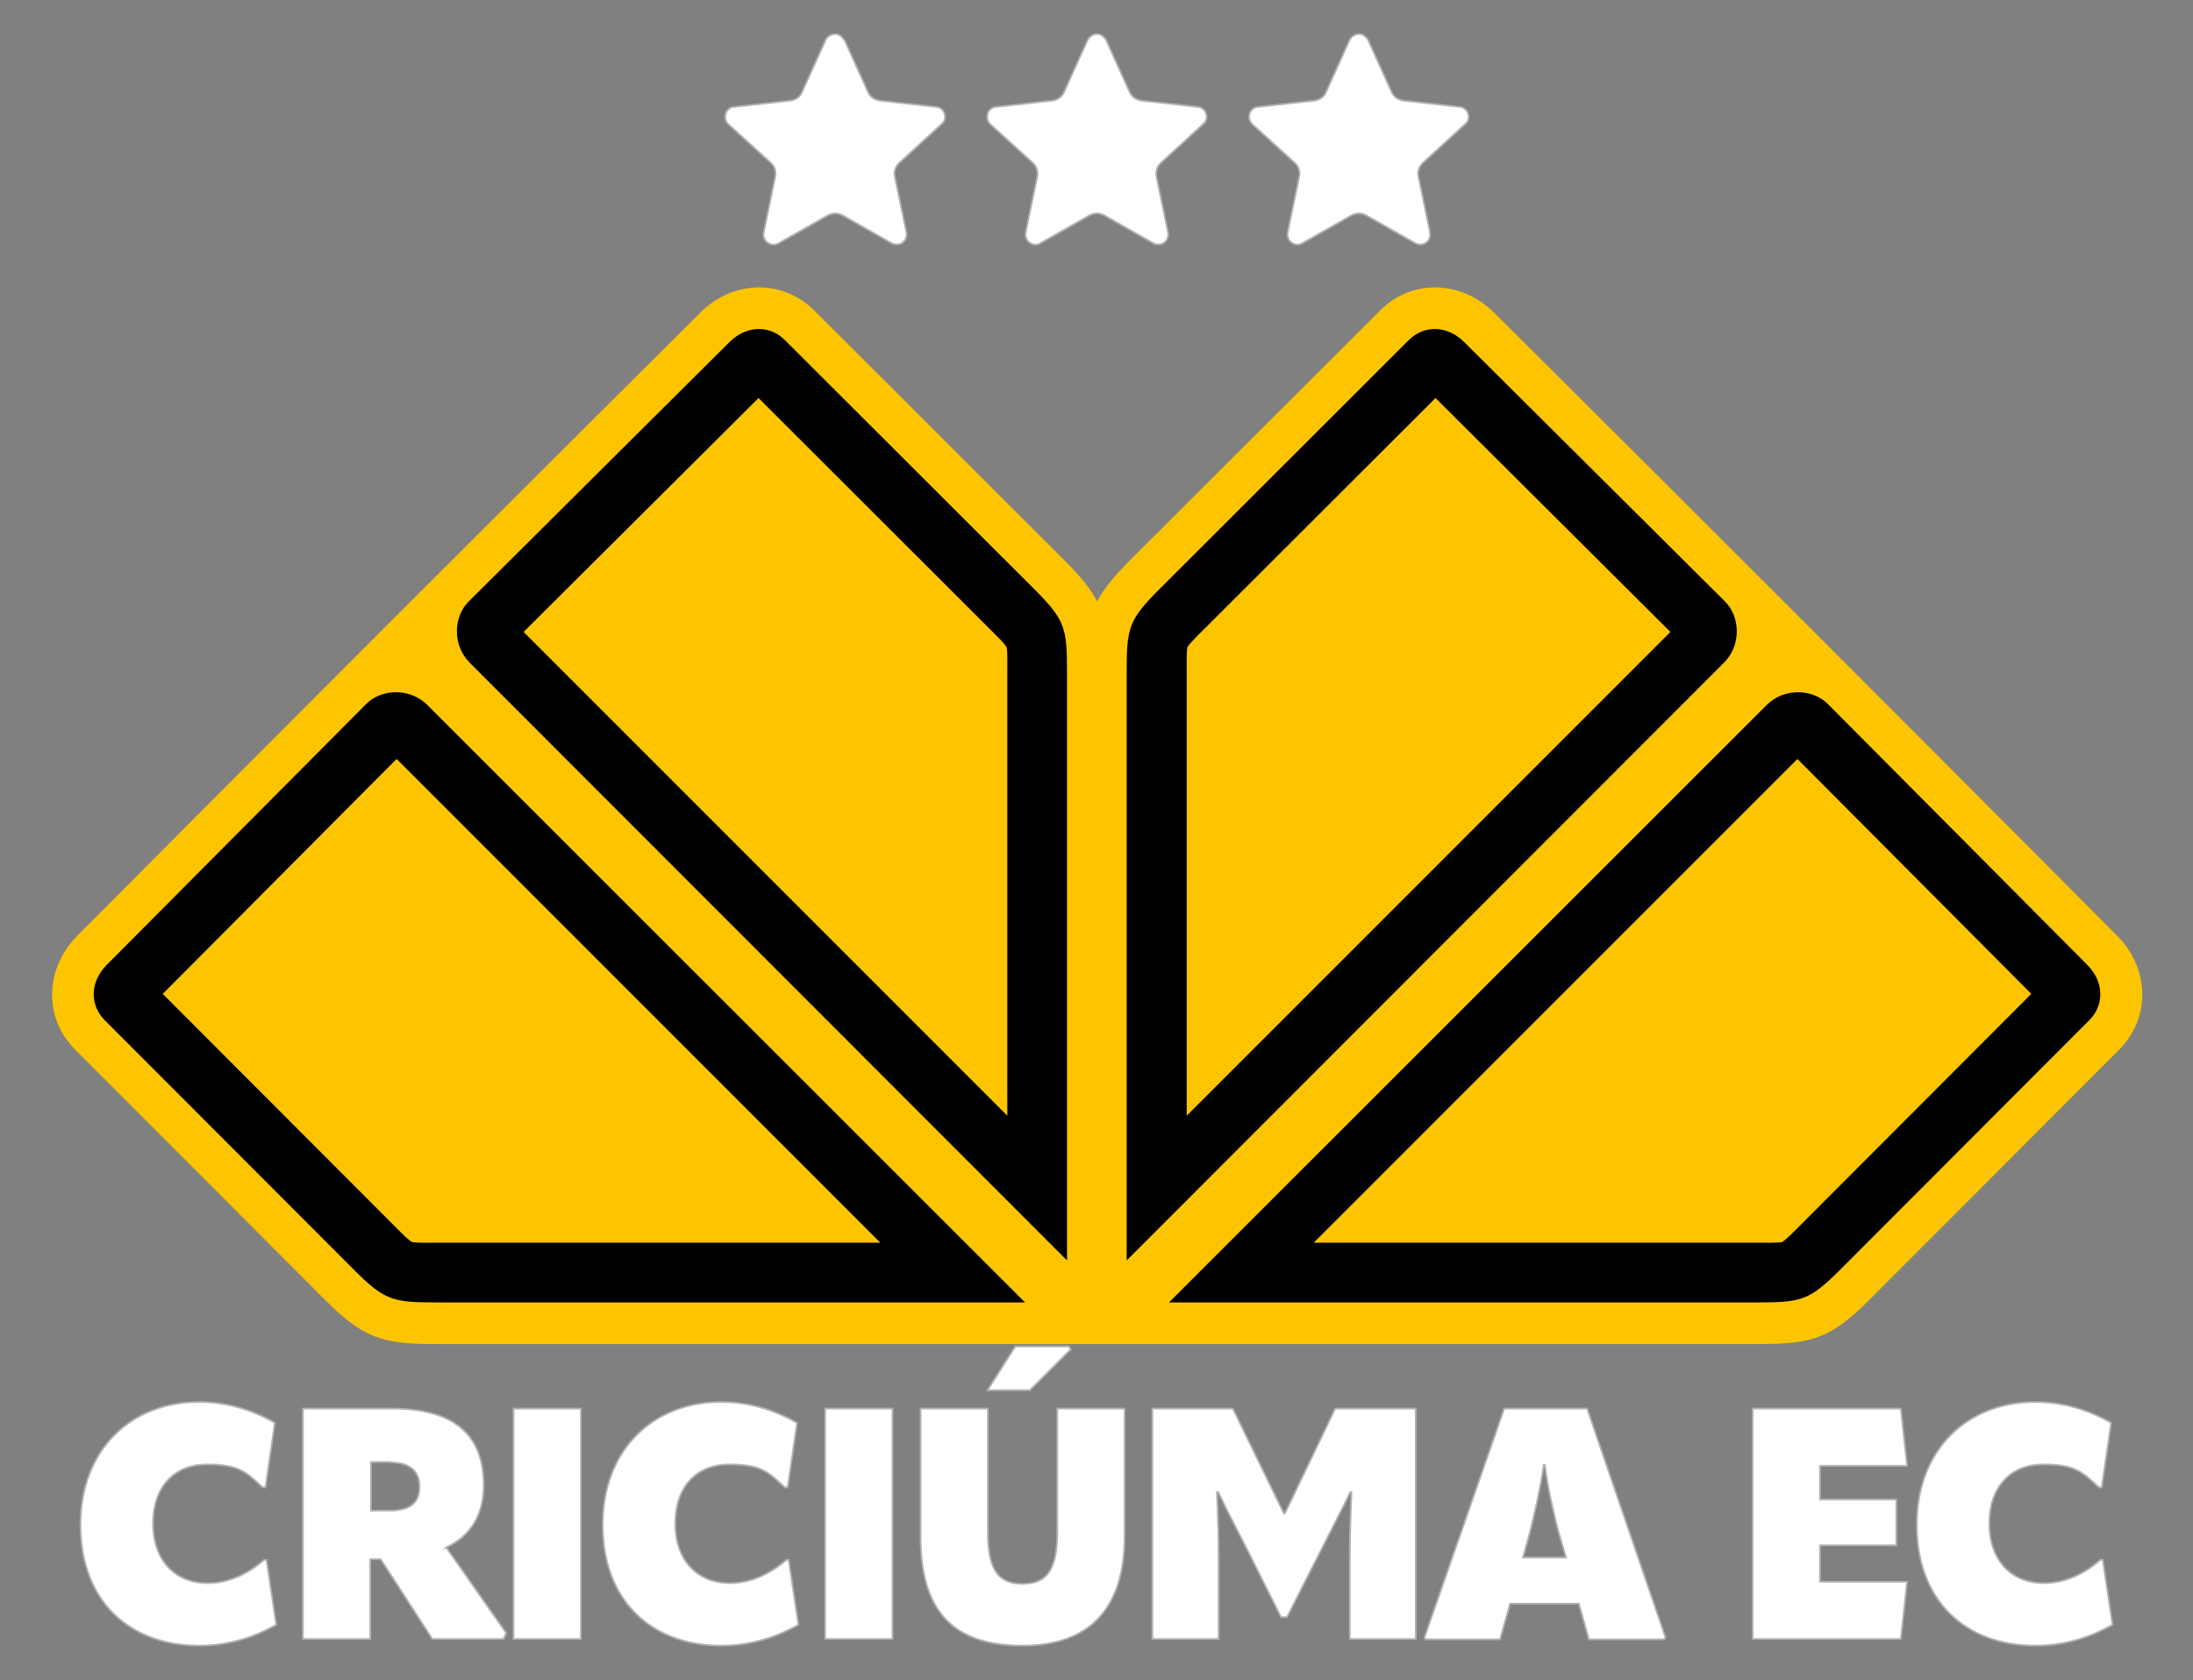
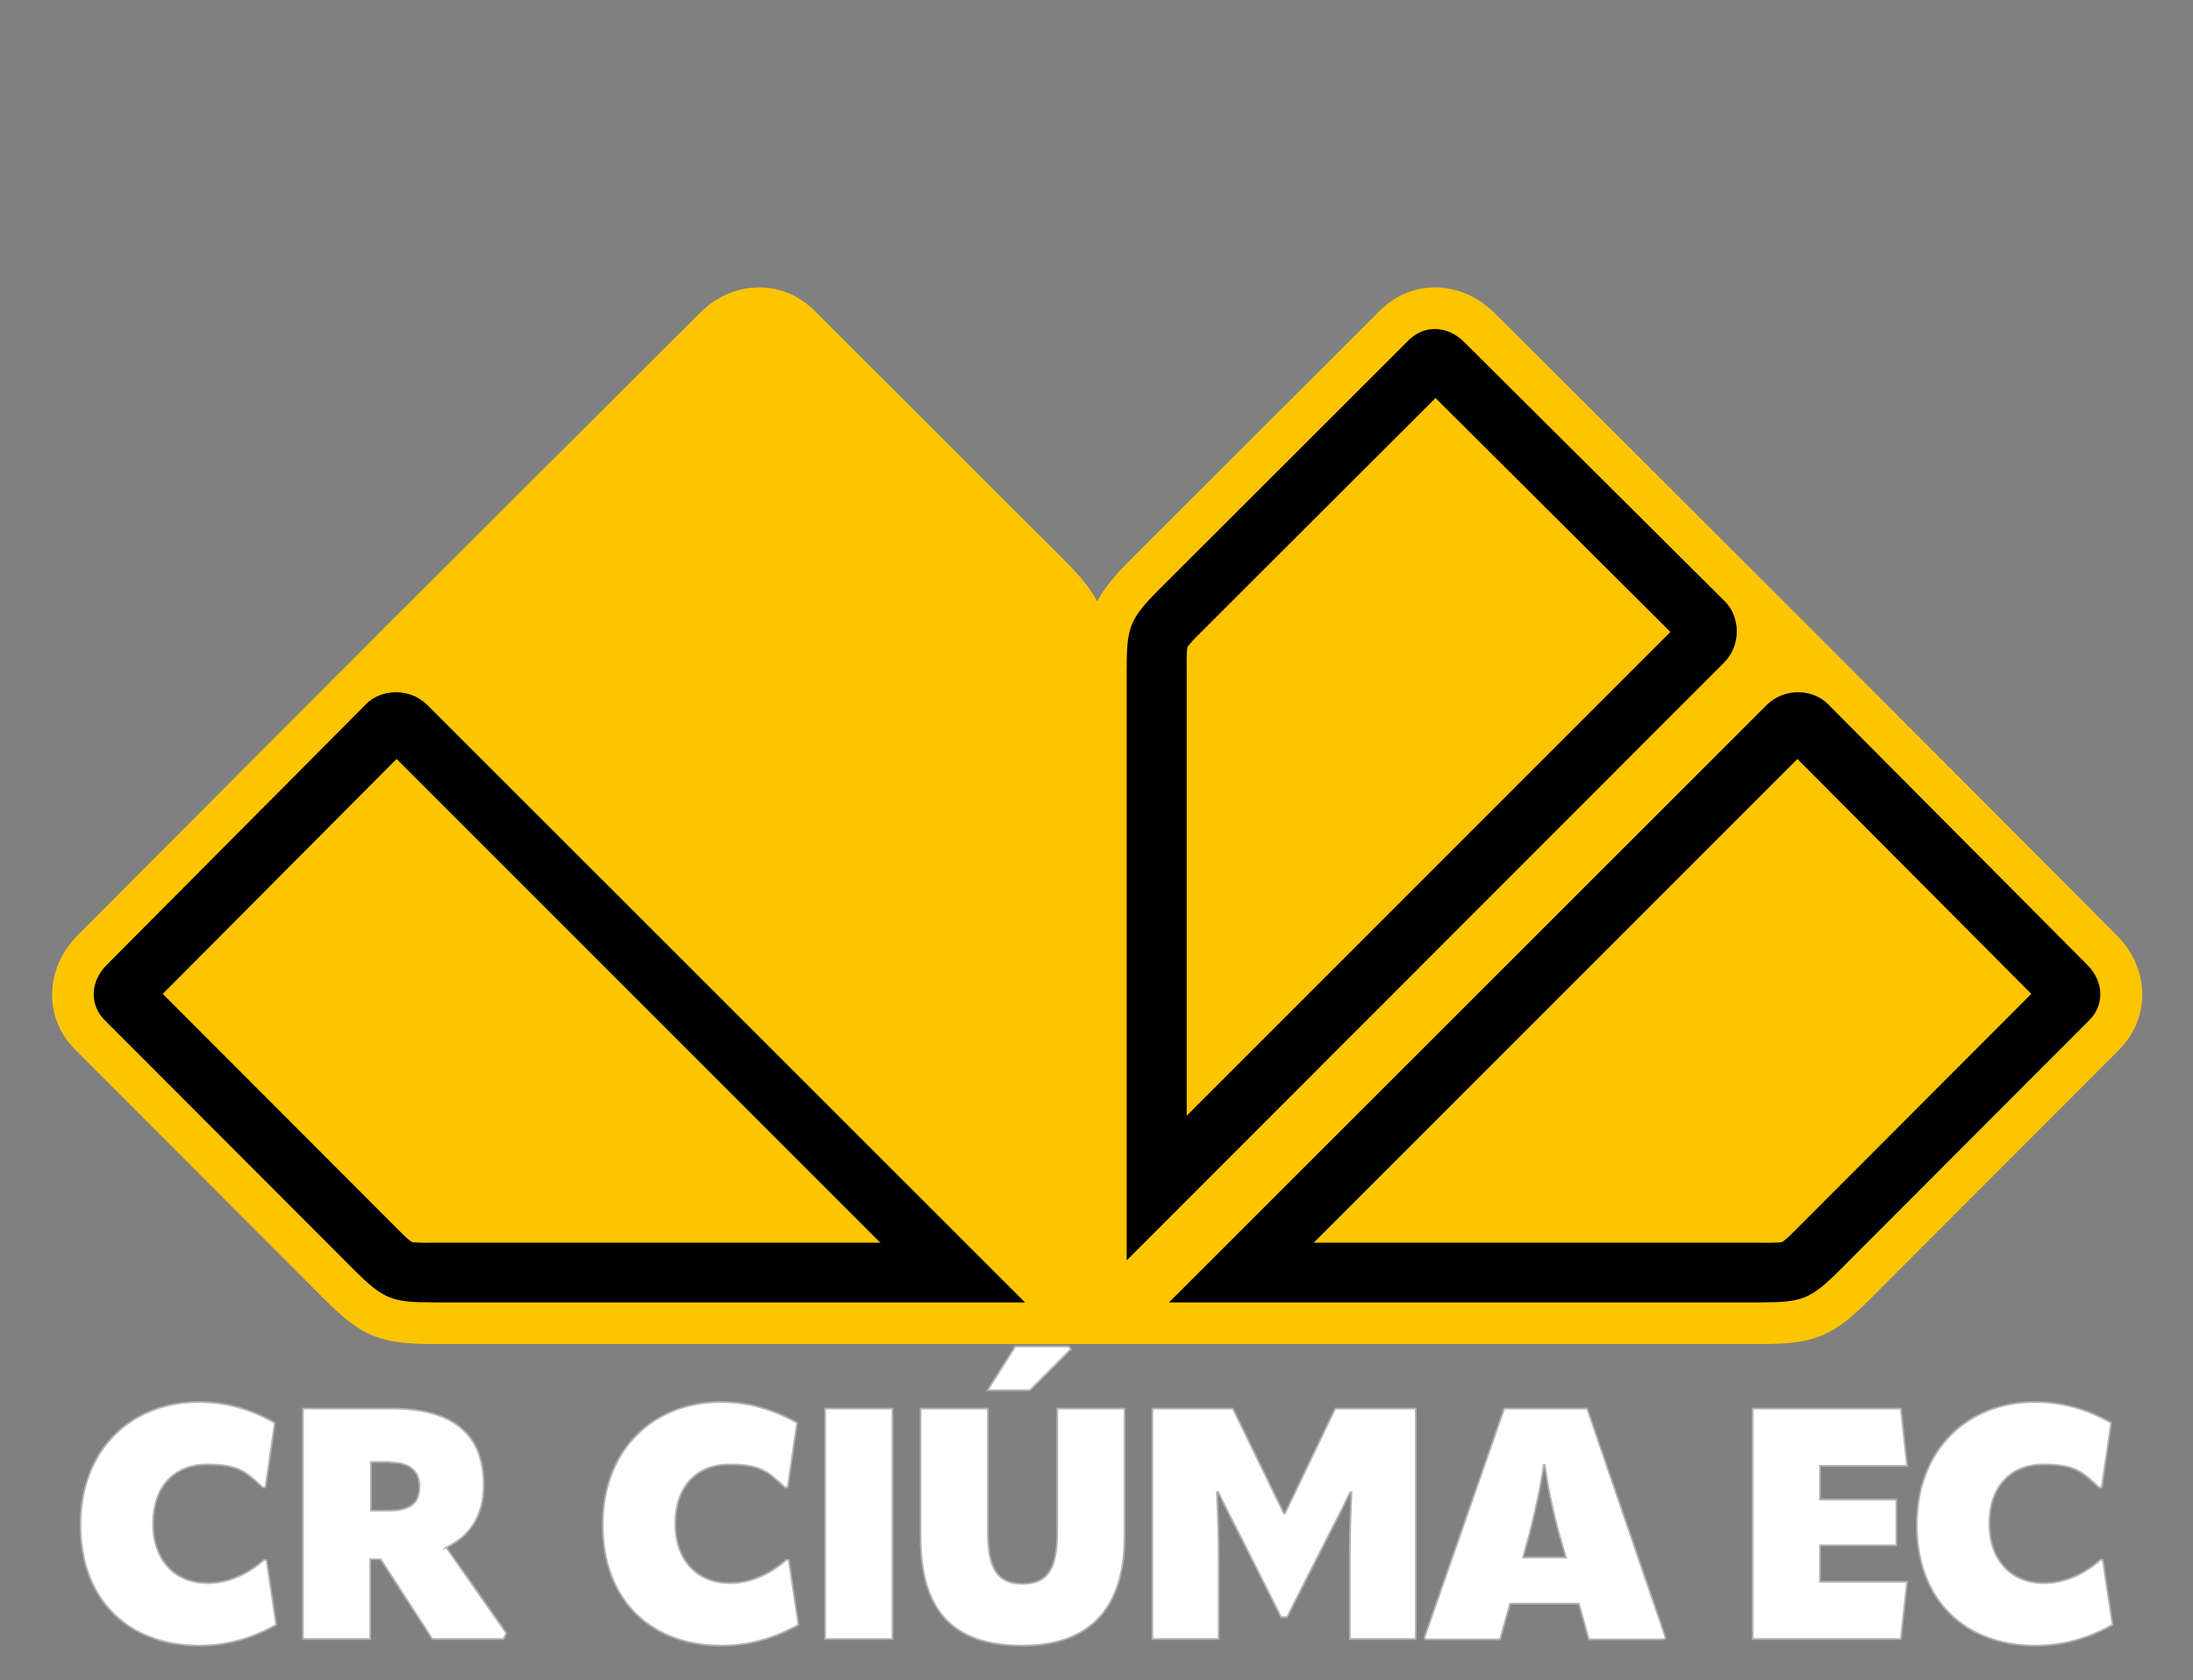
<svg xmlns="http://www.w3.org/2000/svg" version="1.1" viewBox="0 0 632 484.2">
  <rect x="0" y="0" width="632" height="484.2" fill="#808080" stroke="none" />
  <defs>
    <style>
      .cls-1, .cls-2, .cls-3 {
        fill-rule: evenodd;
      }

      .cls-1, .cls-4 {
        fill: #fff;
        stroke: #b3b2b1;
        stroke-miterlimit: 10;
        stroke-width: .5px;
      }

      .cls-2 {
        fill: #fdc500;
      }
    </style>
  </defs>
  <g>
    <g id="Camada_1">
-       <path class="cls-1" d="M318.8,11.6l6.7,14.8c.3.7.8,1.4,1.4,1.8.6.4,1.3.7,2.1.8l16.1,1.8c.8,0,1.4.4,1.9.9.3.3.5.7.6,1.1.1.4.2.8.1,1.2,0,.7-.4,1.3-1,1.8l-12,11c-.6.5-1,1.2-1.3,1.9-.2.7-.3,1.5-.1,2.3l3.3,15.9c.2.8,0,1.5-.3,2.1-.2.4-.5.7-.8.9h0c-.3.3-.7.4-1.1.5-.7.1-1.4,0-2-.3l-14.1-8c-.7-.4-1.5-.6-2.2-.6s-1.5.2-2.2.6l-14.1,8c-.7.4-1.4.5-2,.3-.4,0-.8-.3-1.1-.5-.3-.2-.6-.6-.8-.9-.3-.6-.5-1.3-.3-2.1l3.3-15.9c.2-.8.1-1.6-.1-2.3-.2-.7-.7-1.4-1.3-1.9l-12.1-11c-.5-.5-.8-1.1-.9-1.8,0-.4,0-.8.1-1.2.1-.4.3-.8.6-1.1.5-.5,1.1-.9,1.9-.9l16.1-1.8c.8,0,1.5-.4,2.1-.8.6-.4,1.1-1,1.4-1.8l6.7-14.8c.3-.7.9-1.2,1.5-1.5.4-.2.8-.3,1.2-.3s.8,0,1.2.3c.6.3,1.1.8,1.5,1.5h0ZM243.4,11.6l6.7,14.8c.3.7.8,1.4,1.4,1.8.6.4,1.3.7,2.1.8l16.1,1.8c.8,0,1.4.4,1.9.9.3.3.5.7.6,1.1.1.4.2.8.1,1.2,0,.7-.4,1.3-1,1.8l-12,11c-.6.5-1,1.2-1.3,1.9s-.3,1.5-.1,2.3l3.3,15.9c.2.8,0,1.5-.3,2.1-.2.4-.5.7-.8.9h0c-.3.3-.7.4-1.1.5-.7.1-1.4,0-2-.3l-14.1-8c-.7-.4-1.5-.6-2.2-.6s-1.5.2-2.2.6l-14.1,8c-.7.4-1.4.5-2.1.3-.4,0-.8-.3-1.1-.5-.3-.2-.6-.6-.8-.9-.3-.6-.5-1.3-.3-2.1l3.3-15.9c.2-.8.1-1.6-.1-2.3s-.7-1.4-1.3-1.9l-12.1-11c-.5-.5-.8-1.1-.9-1.8,0-.4,0-.8.1-1.2.1-.4.4-.8.6-1.1.4-.5,1.1-.9,1.9-.9l16.1-1.8c.8,0,1.5-.4,2.1-.8.6-.4,1.1-1,1.4-1.8l6.7-14.8c.3-.7.9-1.2,1.5-1.5.4-.2.8-.3,1.2-.3s.8,0,1.2.3c.6.3,1.1.8,1.5,1.5h0ZM394.3,11.6l6.7,14.8c.3.7.8,1.4,1.4,1.8.6.4,1.3.7,2.1.8l16.1,1.8c.8,0,1.4.4,1.9.9.3.3.5.7.6,1.1.1.4.2.8.1,1.2,0,.7-.4,1.3-1,1.8l-12,11c-.6.5-1,1.2-1.3,1.9s-.3,1.5-.1,2.3l3.3,15.9c.1.8,0,1.5-.3,2.1-.2.4-.5.7-.8.9h0c-.3.3-.7.4-1.1.5-.7.1-1.4,0-2-.3l-14.1-8c-.7-.4-1.5-.6-2.2-.6s-1.5.2-2.2.6l-14.1,8c-.7.4-1.4.5-2,.3-.4,0-.8-.3-1.1-.5-.3-.2-.6-.6-.8-.9-.3-.6-.5-1.3-.3-2.1l3.3-15.9c.2-.8.1-1.6-.1-2.3-.2-.7-.7-1.4-1.3-1.9l-12.1-11c-.5-.5-.8-1.1-.9-1.8,0-.4,0-.8.1-1.2.1-.4.3-.8.6-1.1.5-.5,1.1-.9,1.9-.9l16.1-1.8c.8,0,1.5-.4,2.1-.8.6-.4,1.1-1,1.4-1.8l6.7-14.8c.3-.7.9-1.2,1.5-1.5.4-.2.8-.3,1.2-.3s.8,0,1.2.3c.6.3,1.1.8,1.5,1.5h0Z" />
      <path class="cls-2" d="M125.2,387.3c-15.4,0-20.7-1.9-31.7-12.9l-71.8-71.9c-9.4-9.4-8.6-23.6.6-32.9,64.5-64.8,114.7-115,179.5-179.5,9.2-9.2,23.4-10,32.9-.6l71.9,71.8c4.6,4.6,7.6,8.2,9.6,12,2-3.8,5-7.4,9.6-12l71.9-71.8c9.4-9.4,23.6-8.6,32.9.6,64.8,64.5,115,114.7,179.5,179.5,9.2,9.2,10,23.4.6,32.9l-71.8,71.9c-11,11-16.3,12.9-31.7,12.9H125.2" />
      <path class="cls-3" d="M378.5,358.1h128.6c1.5,0,4.9.1,6.5-.2,1.3-.8,3.5-3.1,4.5-4.1l67.3-67.4-67.4-67.7-139.5,139.5h0ZM336.9,375.3h170.2c12.1,0,14.5-.7,23.2-9.4l71.8-71.9c4.4-4.4,4.3-11.1-.6-16l-74.8-75.2c-4.2-4.2-12.4-4.8-17.6.4l-172.2,172.1h0Z" />
      <path class="cls-3" d="M342,321.6v-128.6c0-1.5-.1-4.9.2-6.5.8-1.3,3.1-3.5,4.1-4.5l67.4-67.3,67.7,67.4-139.5,139.5h0ZM324.7,363.2v-170.2c0-12.1.7-14.5,9.4-23.2l71.9-71.8c4.4-4.4,11.1-4.3,16,.6l75.2,74.8c4.2,4.2,4.8,12.4-.4,17.6l-172.1,172.2Z" />
      <path class="cls-3" d="M253.8,358.1H125.2c-1.5,0-4.9.1-6.5-.2-1.3-.8-3.5-3.1-4.5-4.1l-67.3-67.4,67.4-67.7,139.5,139.5h0ZM295.4,375.3H125.2c-12.1,0-14.5-.7-23.2-9.4l-71.8-71.9c-4.4-4.4-4.3-11.1.6-16l74.8-75.2c4.2-4.2,12.4-4.8,17.6.4l172.2,172.1h0Z" />
-       <path class="cls-3" d="M290.3,321.6v-128.6c0-1.5.1-4.9-.2-6.5-.8-1.3-3.1-3.5-4.1-4.5l-67.4-67.3-67.7,67.4,139.5,139.5h0ZM307.5,363.2v-170.2c0-12.1-.7-14.5-9.4-23.2l-71.9-71.8c-4.4-4.4-11.1-4.3-16,.6l-75.2,74.8c-4.2,4.2-4.8,12.4.4,17.6l172.1,172.2Z" />
      <path class="cls-4" d="M57.5,474.2c7.8,0,15.2-2.1,22.1-6l-2.8-18.7h-.7c-4.9,4.3-10.6,6.7-16.2,6.7-9.6,0-15.8-6.7-15.8-17.2s6.1-17,15.5-17,11.3,2.2,16.1,6.6h.8l2.7-18.6c-6.8-3.9-14.1-6-21.9-6-19.6,0-34.1,13.8-34.1,35.4s13.8,34.8,34.2,34.8" />
      <path class="cls-4" d="M112.3,421.4c5.7,0,8.6,2.4,8.6,7s-2.6,6.9-8.6,6.9h-5.4v-14h5.4ZM128.6,445.9c6.9-3.2,10.8-9.3,10.8-17.9,0-14.7-8.7-22.1-26.5-22.1h-25.6v66.4h19.4v-23h3l14.9,23h20.5l.8-1.7-17.3-24.7h0Z" />
-       <rect class="cls-4" x="148" y="405.9" width="19.4" height="66.4" />
      <path class="cls-4" d="M208,474.2c7.8,0,15.2-2.1,22.1-6l-2.8-18.7h-.7c-4.9,4.3-10.6,6.7-16.2,6.7-9.6,0-15.8-6.7-15.8-17.2s6.1-17,15.5-17,11.3,2.2,16.1,6.6h.8l2.7-18.6c-6.9-3.9-14.1-6-21.9-6-19.6,0-34.1,13.8-34.1,35.4s13.8,34.8,34.2,34.8" />
      <rect class="cls-4" x="237.8" y="405.9" width="19.4" height="66.4" />
      <path class="cls-4" d="M351.2,472.3v-22.9c0-6.3-.2-13-.5-19.4h.4c2.5,5.2,5.2,10.5,7.9,15.7l10.2,20.3h1.7l10.3-20.3c2.6-5.2,5.4-10.4,7.9-15.7h.4c-.3,6.4-.5,13.1-.5,19.4v22.9h19v-66.4h-23.2l-14.5,30.2h-.3l-14.7-30.2h-23.2v66.4h19,0Z" />
      <path class="cls-4" d="M440.9,441.6c1-4.1,3-12.3,4-19.5h.3c.9,7.2,2.9,15.4,4,19.5l2.1,7.2h-12.4l2-7.2h0ZM433.5,405.9l-23,66,.4.5h21.4l2.9-10.3h19.8l2.9,10.3h21.6l.5-.5-22.6-66h-23.8Z" />
      <polygon class="cls-4" points="546.5 445.3 546.5 432.1 524.5 432.1 524.5 422.4 549.6 422.4 547.8 405.9 505.1 405.9 505.1 472.3 547.8 472.3 549.6 455.8 524.5 455.8 524.5 445.3 546.5 445.3" />
      <path class="cls-4" d="M586.7,474.2c7.8,0,15.2-2.1,22.1-6l-2.8-18.7h-.7c-4.9,4.3-10.6,6.7-16.2,6.7-9.6,0-15.8-6.7-15.8-17.2s6.1-17,15.5-17,11.3,2.2,16.1,6.6h.8l2.7-18.6c-6.8-3.9-14.1-6-21.9-6-19.6,0-34.1,13.8-34.1,35.4s13.8,34.8,34.2,34.8" />
      <path class="cls-4" d="M294.7,474.2c19.7,0,29.4-11.1,29.4-31.6v-36.7h-19.4v35.5c0,11-3,15-10,15s-10-4-10-14.9v-35.6h-19.4v36.7c0,21.2,8.9,31.6,29.4,31.6M296.9,400.5l11.7-11.7-.6-.8h-15.4l-8,12.6h12.2,0Z" />
    </g>
  </g>
</svg>